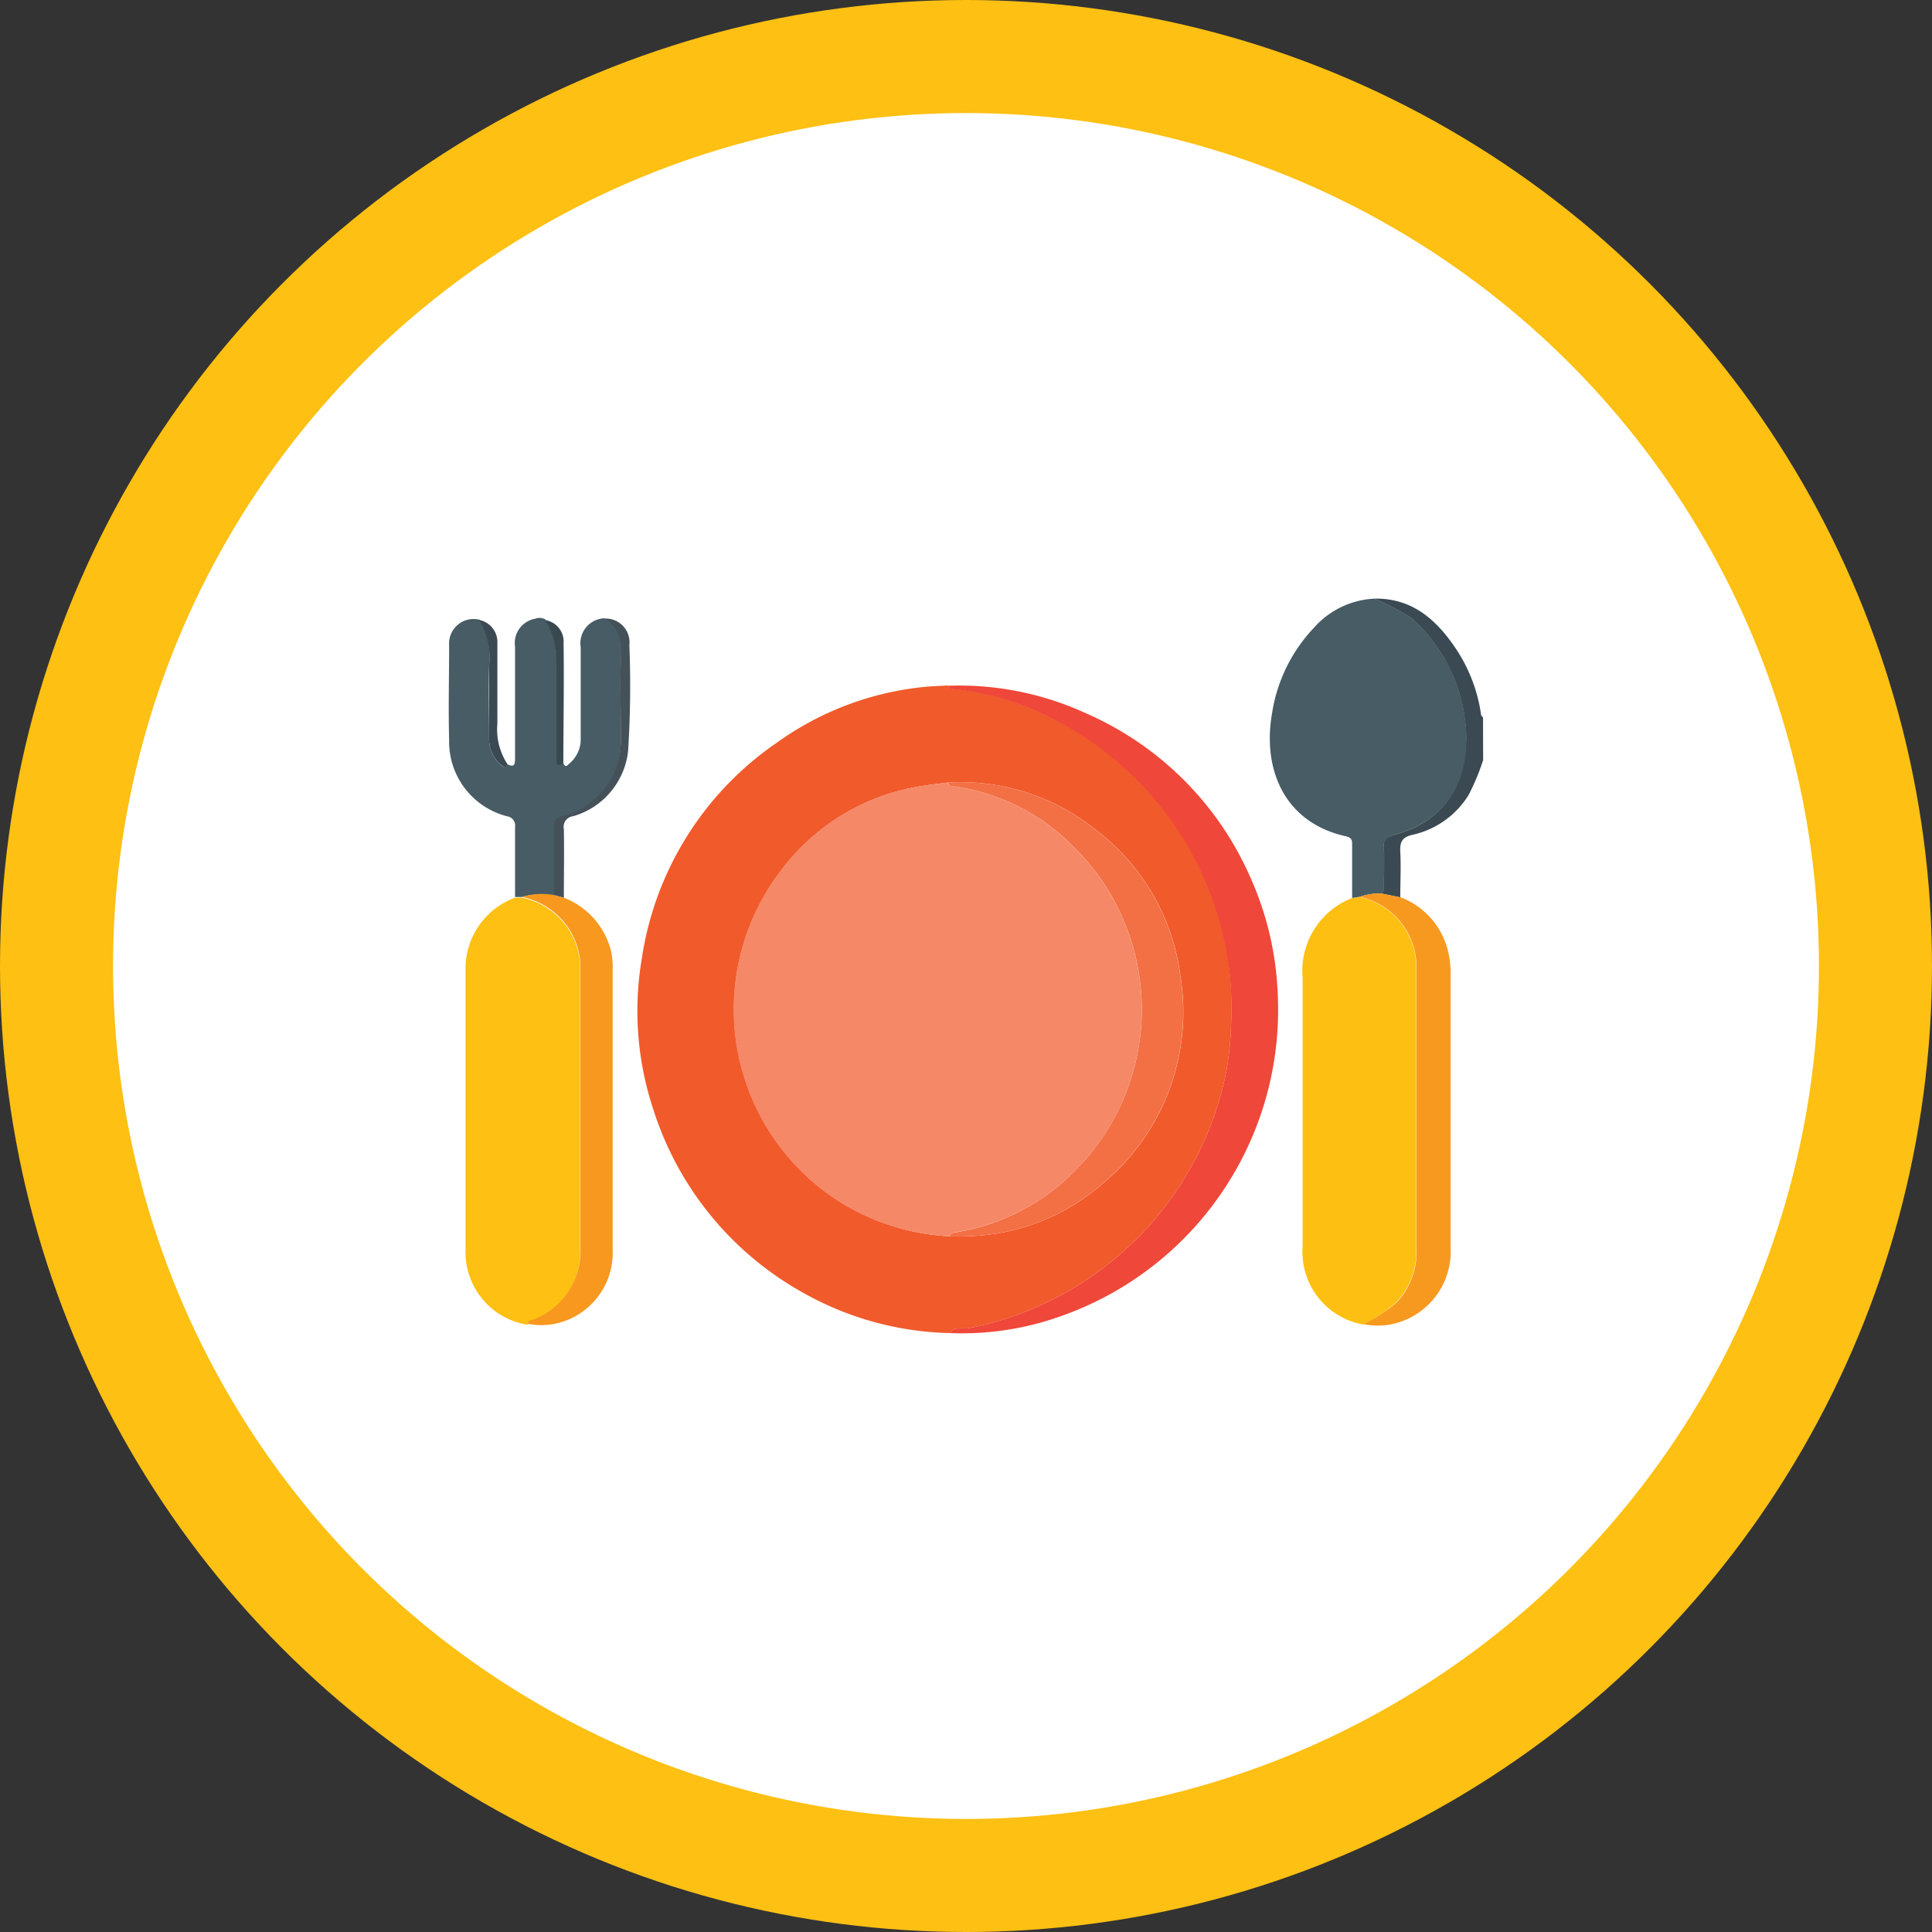
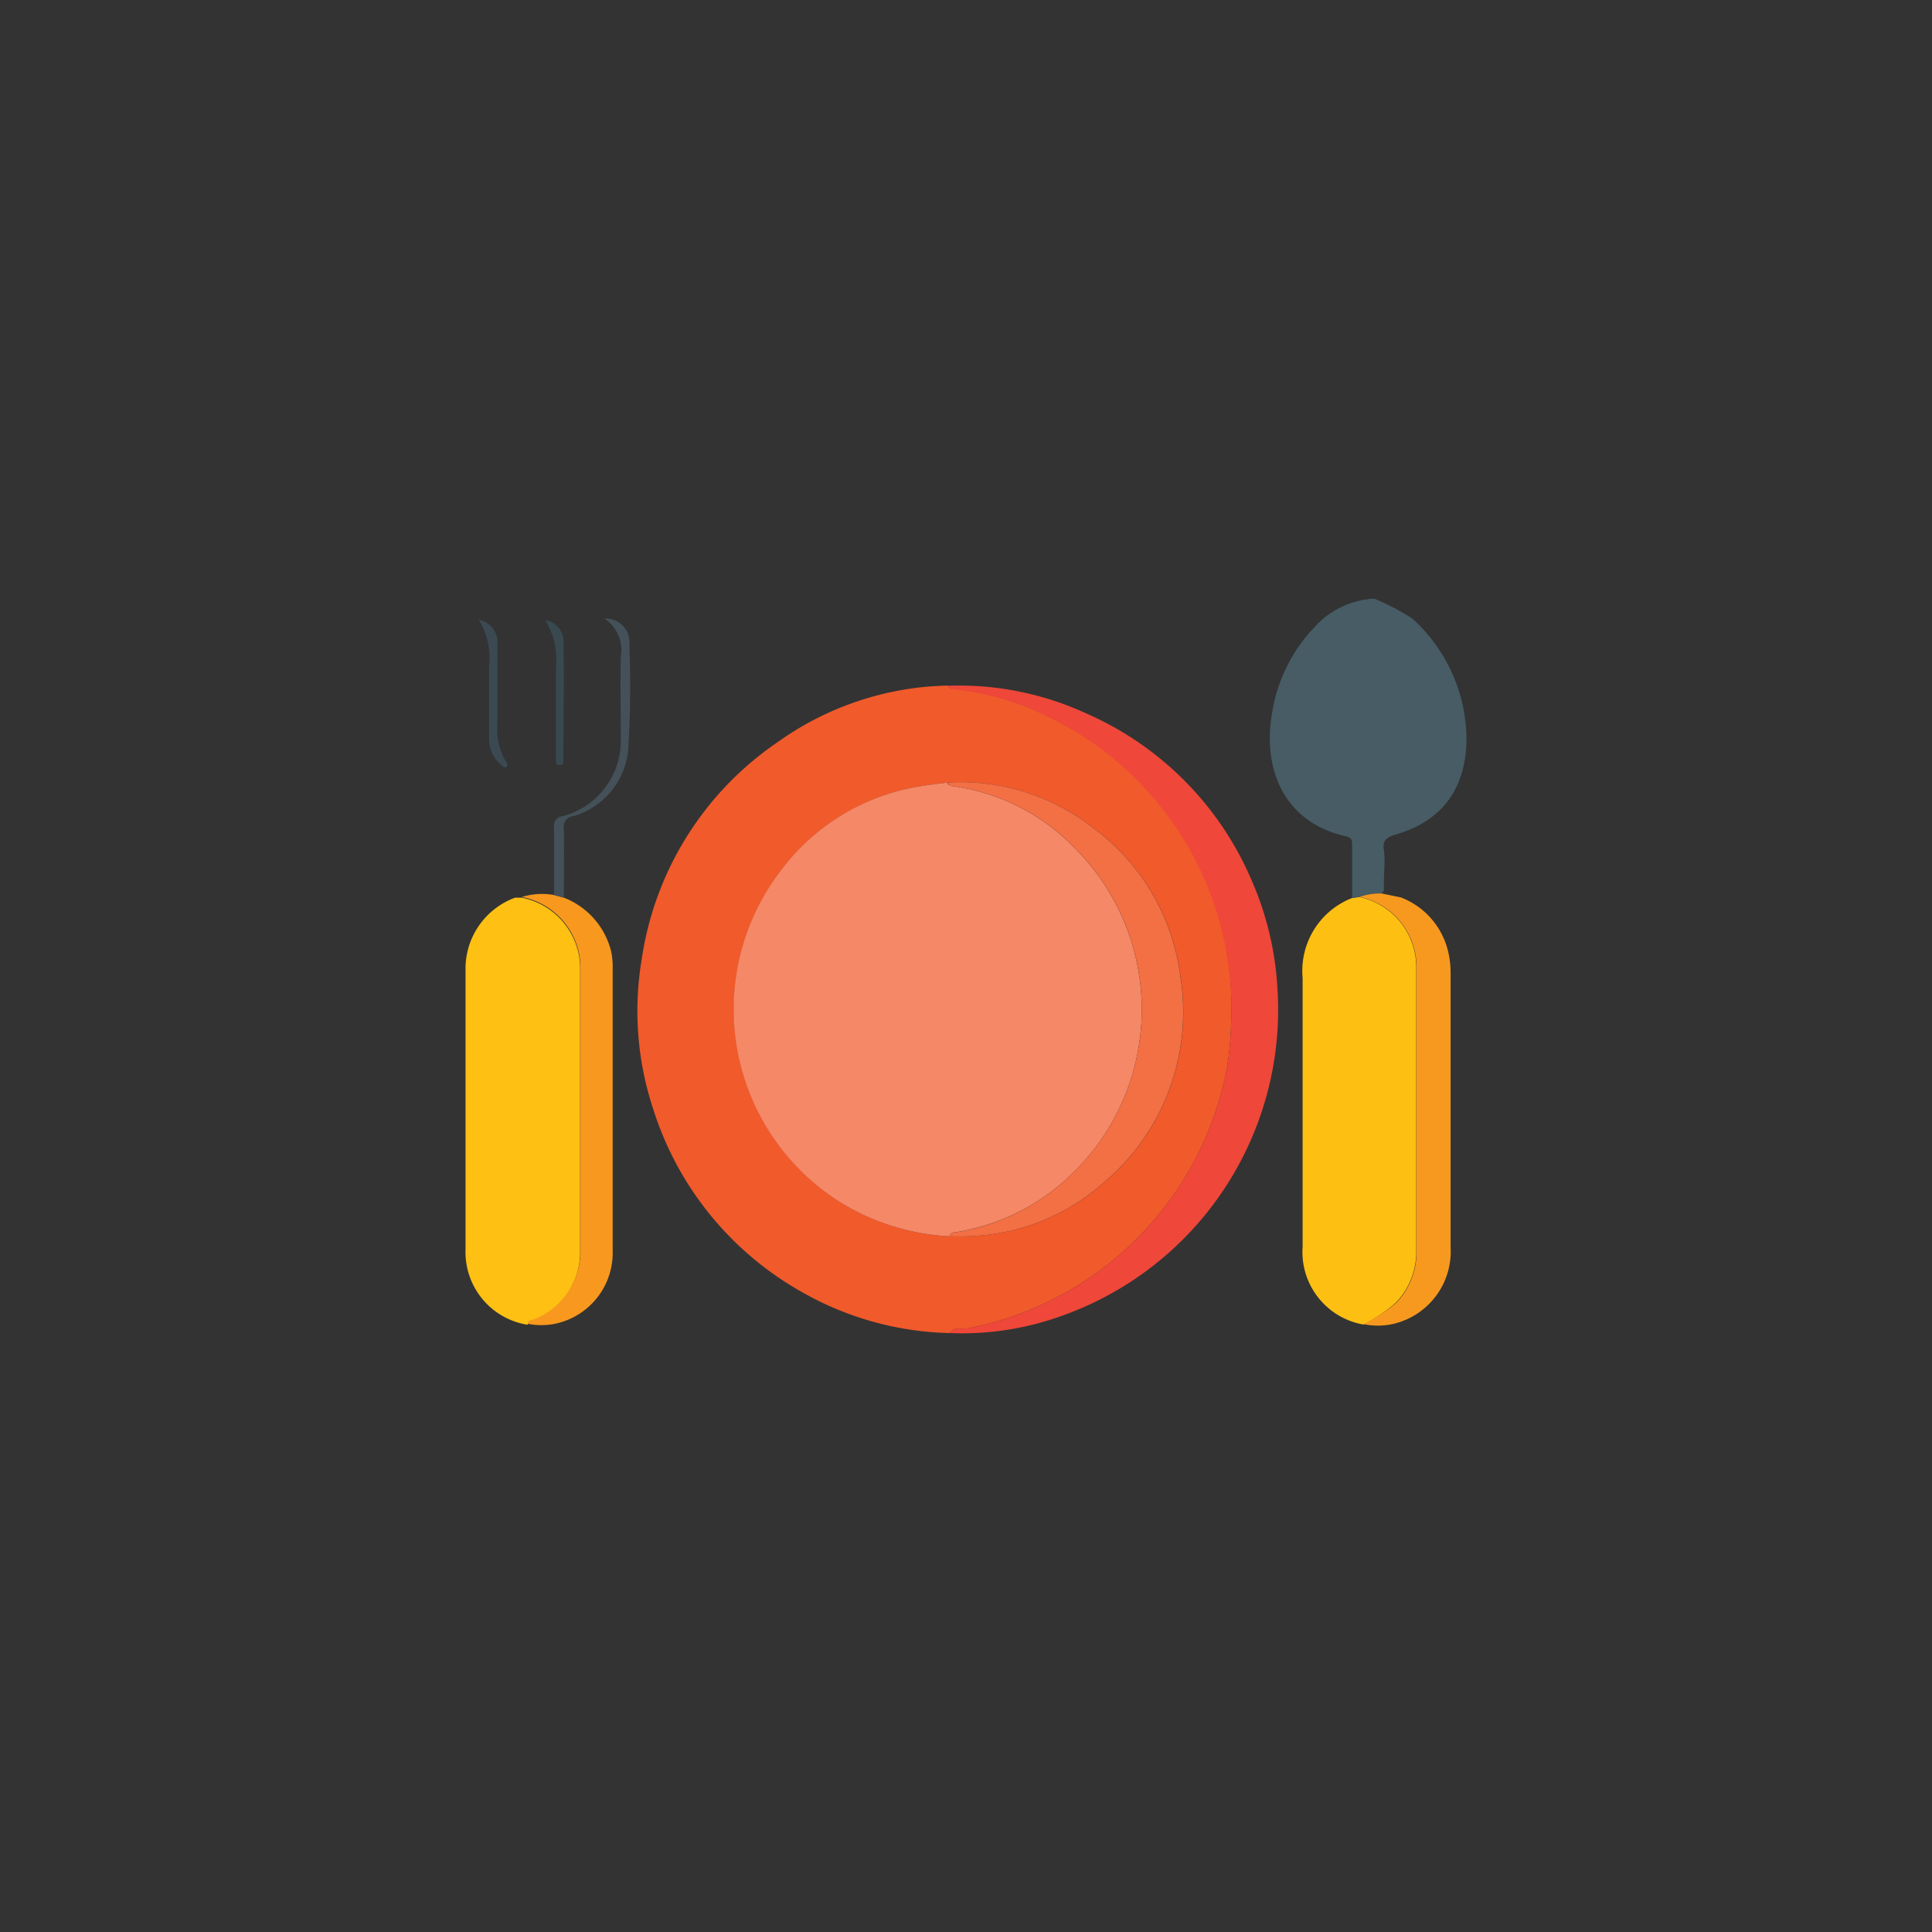
<svg xmlns="http://www.w3.org/2000/svg" id="add1bfb1-4c5b-4423-99d7-1855cdda3b98" data-name="Layer 1" viewBox="0 0 137.74 137.74">
  <rect x="0" y="0" width="137.74" height="137.74" fill="#333333" stroke="none" />
  <defs>
    <style>.b8deba3b-6bc8-4c89-a89a-c2e0054b0f7c{fill:#fdc013;}.b0a1016e-41be-4bb5-b240-8e6728d58beb{fill:#fff;}.bef660f0-e94b-47f6-956d-52e88f58f35a{fill:#3b4a52;}.e9e81161-c8da-4599-8397-f7ad32507425{fill:#f15a2b;}.fa2a0c92-4076-4482-b391-c4390f3d6a3d{fill:#fdc012;}.bad16d22-7a47-4967-9806-ee3981046a04{fill:#475c65;}.ec1f0918-563c-4572-af09-bb514f1bb03c{fill:#ef4739;}.a1b17da9-062c-4b83-87ef-64efced2df6e{fill:#f8991f;}.b1c30716-4b65-410e-8ff5-7fba5bbd9097{fill:#f8981e;}.b1d1cb81-a94e-45b2-903d-d87f1649287d{fill:#445159;}.b3ed2ab5-72c2-4e67-9ec7-1cd8cb8924a6{fill:#394950;}.fa8a706c-7453-47ac-bac0-e68bfde097fc{fill:#f58867;}.ae85f718-5643-41d6-b5d4-692f20a4c26d{fill:#f36f44;}</style>
  </defs>
-   <circle class="b8deba3b-6bc8-4c89-a89a-c2e0054b0f7c" cx="68.87" cy="68.87" r="68.87" />
-   <circle class="b0a1016e-41be-4bb5-b240-8e6728d58beb" cx="68.87" cy="68.87" r="60.81" />
-   <path class="bef660f0-e94b-47f6-956d-52e88f58f35a" d="M111.87,60.31a15.78,15.78,0,0,1-1.05,2.52,6.3,6.3,0,0,1-4,2.82c-.7.16-.89.48-.86,1.17.06,1.09,0,2.19,0,3.29l-1.37-.28c.25-.16.18-.42.18-.65,0-.82.06-1.64,0-2.45s.25-.93.89-1.12c3.58-1,4.94-3.67,5-6.84a11.68,11.68,0,0,0-3.86-8.54,17.08,17.08,0,0,0-2.71-1.42c2.64-.06,4.37,1.42,5.75,3.44a11.32,11.32,0,0,1,1.89,4.89s.09.09.13.14Z" transform="translate(-6.13 -6.13)" />
  <path class="e9e81161-c8da-4599-8397-f7ad32507425" d="M73.85,101.17a22.22,22.22,0,0,1-10.54-2.92A22.84,22.84,0,0,1,52.69,85.17a22.23,22.23,0,0,1-.81-10.65,22.71,22.71,0,0,1,9.66-15.46,21.64,21.64,0,0,1,11-4L73.71,55c.05.26.26.23.45.25a19.74,19.74,0,0,1,7.08,2.15A22.94,22.94,0,0,1,93.9,79.13a22.31,22.31,0,0,1-.36,3.48,23.3,23.3,0,0,1-18.32,18.21C74.77,100.91,74.19,100.65,73.85,101.17Zm0-6.9a17.93,17.93,0,0,0,2.64-.1,15.15,15.15,0,0,0,8.26-3.66,15.9,15.9,0,0,0,5.54-14.77,15.56,15.56,0,0,0-6.1-10.5,15.37,15.37,0,0,0-10.48-3.32c-.62.08-1.24.15-1.85.25a15.43,15.43,0,0,0-10.07,6.06,16.24,16.24,0,0,0,4.28,23.62A16.38,16.38,0,0,0,73.83,94.27Z" transform="translate(-6.13 -6.13)" />
  <path class="b8deba3b-6bc8-4c89-a89a-c2e0054b0f7c" d="M43.75,100.58a5.25,5.25,0,0,1-4.43-5.39q0-9.93,0-19.87a5.39,5.39,0,0,1,3.53-5.19l.48,0a5.16,5.16,0,0,1,4.16,4.82q0,10.14,0,20.29a5.23,5.23,0,0,1-3.25,5C44.08,100.32,43.8,100.28,43.75,100.58Z" transform="translate(-6.13 -6.13)" />
  <path class="fa2a0c92-4076-4482-b391-c4390f3d6a3d" d="M103.33,100.56A5.25,5.25,0,0,1,99,95c0-6.38,0-12.76,0-19.14a5.57,5.57,0,0,1,3.51-5.7l.53-.08a5.11,5.11,0,0,1,4.06,5V95.48a5.23,5.23,0,0,1-1.43,3.5A10.59,10.59,0,0,1,103.33,100.56Z" transform="translate(-6.13 -6.13)" />
  <path class="bad16d22-7a47-4967-9806-ee3981046a04" d="M103.06,70.07l-.53.08c0-1.25,0-2.5,0-3.75,0-.34,0-.55-.46-.65-4.43-1-5.94-4.83-5.25-8.77a11.38,11.38,0,0,1,3-6.11,6.14,6.14,0,0,1,4.29-2.06,17.08,17.08,0,0,1,2.71,1.42,11.68,11.68,0,0,1,3.86,8.54c0,3.17-1.4,5.8-5,6.84-.64.19-1,.39-.89,1.12s0,1.63,0,2.45c0,.23.07.49-.18.65A4.44,4.44,0,0,0,103.06,70.07Z" transform="translate(-6.13 -6.13)" />
  <path class="ec1f0918-563c-4572-af09-bb514f1bb03c" d="M73.85,101.17c.34-.52.92-.26,1.37-.35A23.3,23.3,0,0,0,93.54,82.61a22.31,22.31,0,0,0,.36-3.48A23.12,23.12,0,0,0,81.24,57.42a19.74,19.74,0,0,0-7.08-2.15c-.19,0-.4,0-.45-.25A21.67,21.67,0,0,1,83.59,57,22.72,22.72,0,0,1,95.36,68.88a22.32,22.32,0,0,1,1.85,7.82A23.15,23.15,0,0,1,82,99.88,20.93,20.93,0,0,1,73.85,101.17Z" transform="translate(-6.13 -6.13)" />
-   <path class="bad16d22-7a47-4967-9806-ee3981046a04" d="M43.33,70.08l-.48,0c0-1.68,0-3.36,0-5a.66.66,0,0,0-.55-.75,5.49,5.49,0,0,1-4.15-5.46c-.06-2.25,0-4.5,0-6.75a1.75,1.75,0,0,1,2.16-1.81A5.11,5.11,0,0,1,41,53.58c-.05,1.75,0,3.51,0,5.26a2.36,2.36,0,0,0,.91,1.87c.18.15.33.23.39-.1.41.21.55.13.55-.37,0-2.65,0-5.31,0-8a1.76,1.76,0,0,1,1.44-2,.83.83,0,0,1,.75.07,5.28,5.28,0,0,1,.74,3.34c0,2.15,0,4.31,0,6.46,0,.4,0,.69.53.45.13.34.3.11.42,0a2.26,2.26,0,0,0,.8-1.84c0-2.15,0-4.3,0-6.45a1.78,1.78,0,0,1,1.7-2.06A2.68,2.68,0,0,1,50.4,53c-.07,2,0,4,0,6a5.56,5.56,0,0,1-4.15,5.38.68.68,0,0,0-.61.79c0,1.61,0,3.22,0,4.83A4.85,4.85,0,0,0,43.33,70.08Z" transform="translate(-6.13 -6.13)" />
  <path class="a1b17da9-062c-4b83-87ef-64efced2df6e" d="M103.06,70.07a4.44,4.44,0,0,1,1.57-.24l1.37.28a5.47,5.47,0,0,1,3.33,3.69,6.45,6.45,0,0,1,.22,1.7q0,9.78,0,19.56a5.3,5.3,0,0,1-4.15,5.47,5,5,0,0,1-2.07,0A10.59,10.59,0,0,0,105.69,99a5.23,5.23,0,0,0,1.43-3.5V75.05A5.11,5.11,0,0,0,103.06,70.07Z" transform="translate(-6.13 -6.13)" />
  <path class="b1c30716-4b65-410e-8ff5-7fba5bbd9097" d="M43.33,70.08a4.85,4.85,0,0,1,2.3-.14l.7.19A5.52,5.52,0,0,1,49.71,74a5.58,5.58,0,0,1,.1,1.22c0,6.68,0,13.37,0,20.05a5.17,5.17,0,0,1-4.12,5.24,5,5,0,0,1-1.93,0c0-.3.33-.26.5-.34a5.23,5.23,0,0,0,3.25-5q0-10.16,0-20.29A5.16,5.16,0,0,0,43.33,70.08Z" transform="translate(-6.13 -6.13)" />
  <path class="b1d1cb81-a94e-45b2-903d-d87f1649287d" d="M46.33,70.13l-.7-.19c0-1.61,0-3.22,0-4.83a.68.68,0,0,1,.61-.79,5.56,5.56,0,0,0,4.15-5.38c0-2-.05-4,0-6a2.68,2.68,0,0,0-1.17-2.71A1.7,1.7,0,0,1,51,52.13a73.18,73.18,0,0,1-.09,7.55A5.46,5.46,0,0,1,47,64.32a.76.76,0,0,0-.67.92C46.36,66.87,46.33,68.5,46.33,70.13Z" transform="translate(-6.13 -6.13)" />
  <path class="bef660f0-e94b-47f6-956d-52e88f58f35a" d="M42.31,60.61c-.06.33-.21.25-.39.1A2.36,2.36,0,0,1,41,58.84c0-1.75,0-3.51,0-5.26a5.11,5.11,0,0,0-.74-3.26A1.61,1.61,0,0,1,41.59,52c0,1.91,0,3.82,0,5.73A4.51,4.51,0,0,0,42.31,60.61Z" transform="translate(-6.13 -6.13)" />
  <path class="b3ed2ab5-72c2-4e67-9ec7-1cd8cb8924a6" d="M46.29,60.59c-.51.24-.53-.05-.53-.45,0-2.15,0-4.31,0-6.46A5.28,5.28,0,0,0,45,50.34,1.55,1.55,0,0,1,46.31,52C46.35,54.83,46.3,57.71,46.29,60.59Z" transform="translate(-6.13 -6.13)" />
  <path class="fa8a706c-7453-47ac-bac0-e68bfde097fc" d="M73.83,94.27a16.38,16.38,0,0,1-7.78-2.42,16.24,16.24,0,0,1-4.28-23.62,15.43,15.43,0,0,1,10.07-6.06c.61-.1,1.23-.17,1.85-.25,0,.19.19.23.37.26a14.84,14.84,0,0,1,8.62,4.34A16.27,16.27,0,0,1,83,89.37,15.33,15.33,0,0,1,74.13,94,.34.34,0,0,0,73.83,94.27Z" transform="translate(-6.13 -6.13)" />
  <path class="ae85f718-5643-41d6-b5d4-692f20a4c26d" d="M73.83,94.27a.34.34,0,0,1,.3-.26A15.33,15.33,0,0,0,83,89.37a16.27,16.27,0,0,0-.31-22.85,14.84,14.84,0,0,0-8.62-4.34c-.18,0-.32-.07-.37-.26a15.37,15.37,0,0,1,10.48,3.32,15.56,15.56,0,0,1,6.1,10.5,15.9,15.9,0,0,1-5.54,14.77,15.15,15.15,0,0,1-8.26,3.66A17.93,17.93,0,0,1,73.83,94.27Z" transform="translate(-6.13 -6.13)" />
</svg>